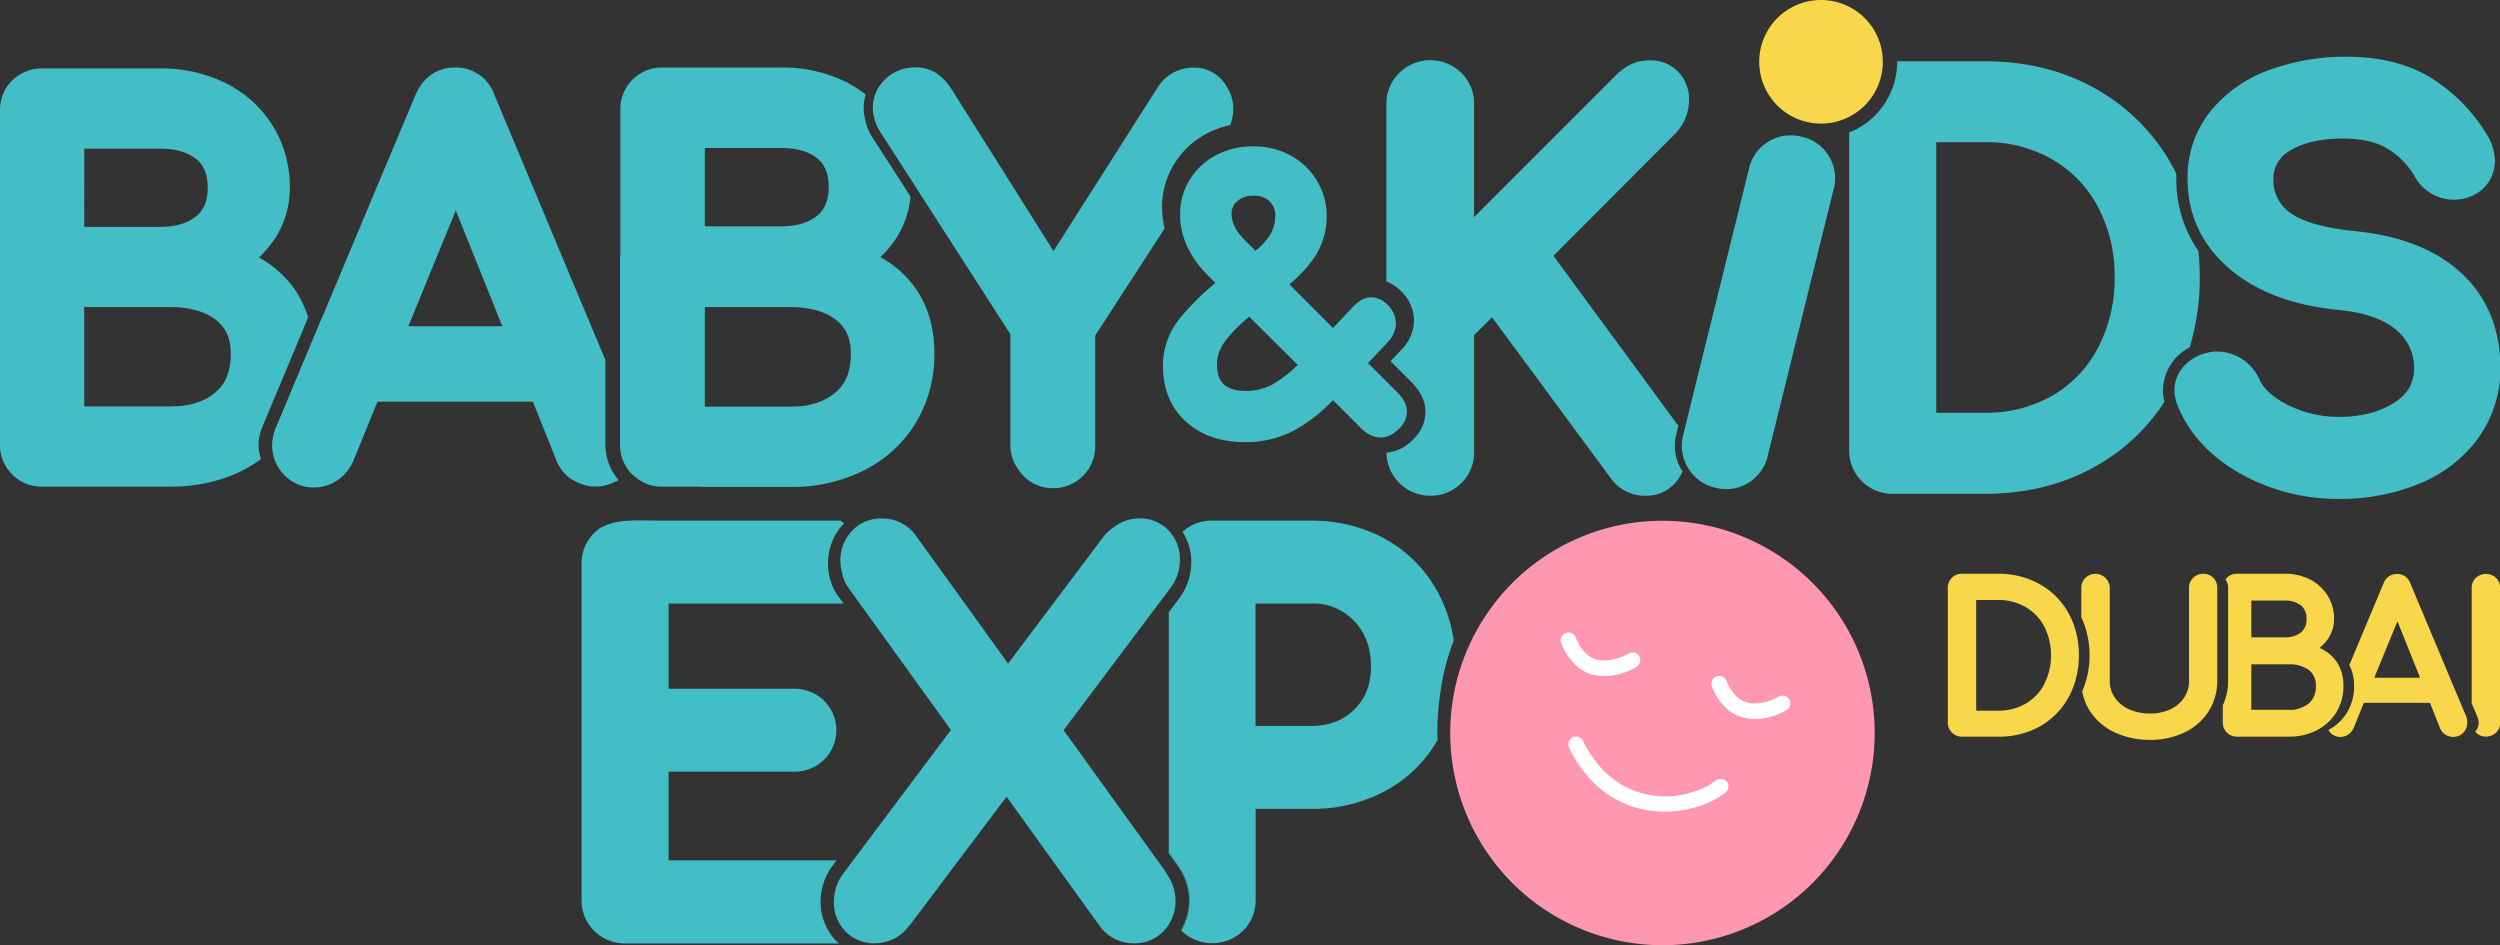
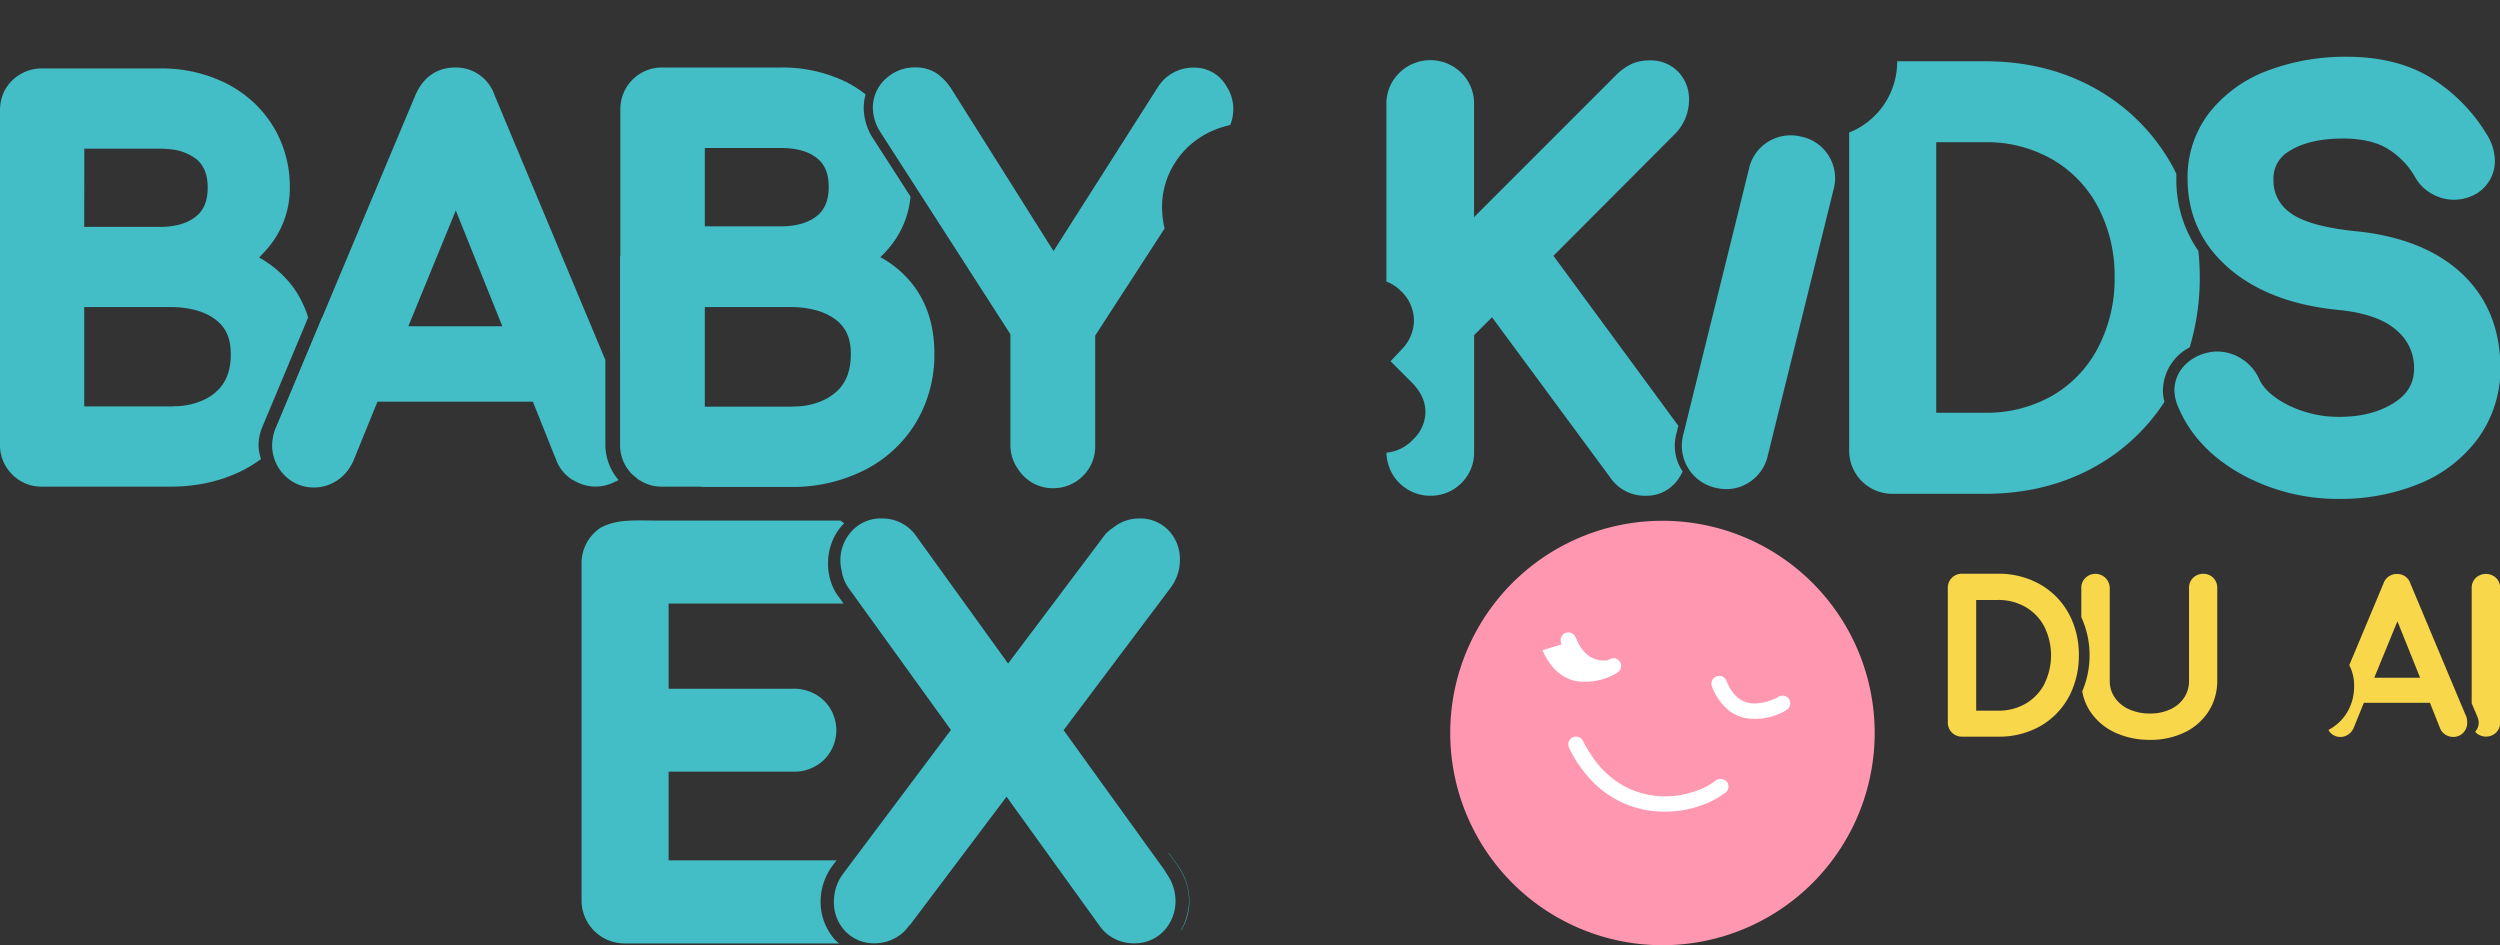
<svg xmlns="http://www.w3.org/2000/svg" viewBox="0 0 745.12 281.72">
  <rect x="0" y="0" width="745.12" height="281.72" fill="#333333" stroke="none" />
  <defs>
    <style>.cls-1{fill:#43bdc6;}.cls-2{fill:#fff;}.cls-3{fill:#f8d74a;}.cls-4{fill:#ff97b0;}</style>
  </defs>
  <g id="Layer_2" data-name="Layer 2">
    <g id="Layer_1-2" data-name="Layer 1">
      <path class="cls-1" d="M246.8,277.19a16.74,16.74,0,0,1-2.22-8.41,17.94,17.94,0,0,1,2.07-8.4,17.09,17.09,0,0,1,1.55-2.45l1.13-1.51H199.28V230h37.17a12.76,12.76,0,0,0,9-3.4,12.41,12.41,0,0,0,0-17.91,12.75,12.75,0,0,0-9-3.41H199.28V179.88h52.14l-1.4-1.94a14.13,14.13,0,0,1-1.29-2,16.76,16.76,0,0,1-1.93-8,17.34,17.34,0,0,1,2.36-8.85A16.79,16.79,0,0,1,251,156.6c.19-.22.43-.38.63-.58-.37-.27-.73-.57-1.09-.86H200c-10.35.1-15.35-.77-20.91,2.08a12.65,12.65,0,0,0-5.76,10.87V268.19a12.84,12.84,0,0,0,13,13H250.1a16.67,16.67,0,0,1-1.32-1.19A17.09,17.09,0,0,1,246.8,277.19Z" />
      <path class="cls-1" d="M347.18,259.51c-.05-.07-.09-.16-.15-.24l-11.9-16.5L317,217.62l31.87-42.4a13.77,13.77,0,0,0,2.8-8.42,12.29,12.29,0,0,0-3.16-8.47,11.62,11.62,0,0,0-9-3.8,12.33,12.33,0,0,0-7.86,2.84,12.15,12.15,0,0,0-2.19,1.84l-29,38.55-27.72-38.45a12.29,12.29,0,0,0-10-4.78,11.64,11.64,0,0,0-9.08,4,12.74,12.74,0,0,0-3.19,8.55,13.11,13.11,0,0,0,.38,3,12,12,0,0,0,2.31,5.53l30.26,41.95L251.37,260.3a13.85,13.85,0,0,0-2.83,8.48,12.38,12.38,0,0,0,3.19,8.54,11.73,11.73,0,0,0,9,3.83,12.65,12.65,0,0,0,9.22-4l1-1.27c.12-.12.26-.21.38-.34L300,237.45l28,38.88a12.37,12.37,0,0,0,10,4.82,11.75,11.75,0,0,0,9.16-4,12.86,12.86,0,0,0,3.2-8.62,13.93,13.93,0,0,0-2.57-8Z" />
-       <path class="cls-1" d="M428.47,176.36A39.67,39.67,0,0,0,413,160.71h0a37.72,37.72,0,0,0-4.89-2.32,45.74,45.74,0,0,0-17.29-3.22H361.23a12.58,12.58,0,0,0-8.78,3.37,16.36,16.36,0,0,1,2.62,9A18.37,18.37,0,0,1,352,177.6l-.16.23-3.49,4.66v71.65l2.84,3.94a18.09,18.09,0,0,1,3.34,10.41,16.76,16.76,0,0,1-2.44,8.87l0,0a13.18,13.18,0,0,0,18.52-.06,12.69,12.69,0,0,0,3.63-9.13V241.08h16.61a45.49,45.49,0,0,0,22.12-5.38,39.24,39.24,0,0,0,15.5-15.16.2.2,0,0,1,0-.08c0-.8-.07-1.58-.07-2.38a80.63,80.63,0,0,1,1-12.38c.1-.67.19-1.34.31-2a69.85,69.85,0,0,1,3.59-12.79A43.61,43.61,0,0,0,428.47,176.36Zm-24.8,35.09c-3.34,3.31-7.54,4.91-12.85,4.91H374.21V179.88h16.61a16.73,16.73,0,0,1,12.75,5.17c3.4,3.55,5.05,8,5.05,13.66C408.62,204,407,208.16,403.67,211.45Z" />
      <path class="cls-1" d="M351.14,258.08l-2.84-3.94v.15l2.77,3.84a22.19,22.19,0,0,1,1.19,2,17.53,17.53,0,0,1,2.13,8.34,17.24,17.24,0,0,1-.7,4.67,16.72,16.72,0,0,1-1.72,4.12.27.27,0,0,1,.07.08,16.76,16.76,0,0,0,2.44-8.87A18.09,18.09,0,0,0,351.14,258.08Z" />
      <path class="cls-2" d="M94.42,124.06c-.11-.16-.23-.31-.33-.48C94.2,123.75,94.31,123.9,94.42,124.06Z" />
-       <path class="cls-2" d="M94.09,123.58a12.26,12.26,0,0,1-.71-1.4A12.26,12.26,0,0,0,94.09,123.58Z" />
      <path class="cls-2" d="M95.7,125.7a13.18,13.18,0,0,1-1.28-1.64A12.3,12.3,0,0,0,95.7,125.7Z" />
-       <path class="cls-3" d="M542.74,36.84a18.42,18.42,0,1,0-18.41-18.42A18.42,18.42,0,0,0,542.74,36.84Z" />
      <path class="cls-1" d="M78.13,127.39l13.7-32.73c-.08-.26-.13-.53-.22-.78a27.16,27.16,0,0,0-1-2.57,28.91,28.91,0,0,0-4.15-6.9c-.43-.52-.89-1-1.34-1.49a30.5,30.5,0,0,0-5.3-4.57,29.57,29.57,0,0,0-2.6-1.59c.41-.39.78-.83,1.17-1.24a31.11,31.11,0,0,0,3.24-3.94,27.43,27.43,0,0,0,4.75-15.69,34.71,34.71,0,0,0-3.89-16.33c-.37-.7-.77-1.39-1.19-2.07a34.06,34.06,0,0,0-6-7.23c-.58-.53-1.18-1-1.81-1.53a36.87,36.87,0,0,0-6.1-3.9A43,43,0,0,0,47.69,20.4H12.55a12.42,12.42,0,0,0-6.94,2A13.07,13.07,0,0,0,3.7,23.91a12.06,12.06,0,0,0-.85.91,11,11,0,0,0-1.38,2,12,12,0,0,0-.94,2.28A13.61,13.61,0,0,0,0,33V132.5a12.17,12.17,0,0,0,3.64,8.91A13.07,13.07,0,0,0,5.56,143,12.05,12.05,0,0,0,10,144.82a13.84,13.84,0,0,0,2.53.23H50.78a53.5,53.5,0,0,0,8.7-.7,45.93,45.93,0,0,0,8.05-2.09c.86-.31,1.7-.65,2.53-1s1.64-.74,2.44-1.15a40.34,40.34,0,0,0,5.3-3.29,12.75,12.75,0,0,1-.74-4.26A14.23,14.23,0,0,1,78.13,127.39Zm-53-83.07H47.69a26.21,26.21,0,0,1,3.28.19,14.79,14.79,0,0,1,7.55,2.92A7.81,7.81,0,0,1,60,49a9.66,9.66,0,0,1,1.69,4.21,16.26,16.26,0,0,1,.21,2.7c0,3.87-1.12,6.67-3.42,8.55-2.57,2.1-6.2,3.16-10.8,3.16H25.1Zm39.12,72.61a16.32,16.32,0,0,1-2.7,1.85,20.66,20.66,0,0,1-8.66,2.28c-.67,0-1.36.07-2.08.07H25.1V91.52H50.78a29,29,0,0,1,7.8,1,18.08,18.08,0,0,1,4.6,2,14.82,14.82,0,0,1,1.29.9,12.91,12.91,0,0,1,1,.9c2.25,2.23,3.31,5.18,3.31,9.19C68.82,110.55,67.32,114.3,64.22,116.93Z" />
      <path class="cls-1" d="M94.42,121.22A36.94,36.94,0,0,1,92,125.91,36.94,36.94,0,0,0,94.42,121.22Z" />
      <path class="cls-1" d="M92,125.91a36.94,36.94,0,0,0,2.39-4.69,40,40,0,0,0,3.09-15.78A37.45,37.45,0,0,0,96,94.66l-13.7,32.73a14.23,14.23,0,0,0-1.07,5.16,12.51,12.51,0,0,0,.75,4.26l.4-.28A37,37,0,0,0,92,125.91Z" />
      <path class="cls-1" d="M536.91,40.74h0a12.8,12.8,0,0,0-9.74,1.39,12.65,12.65,0,0,0-5.9,8.2l-19.62,79.39a12.87,12.87,0,0,0,9.58,15.65,16.23,16.23,0,0,0,2,.34,12.46,12.46,0,0,0,8-1.88,12.74,12.74,0,0,0,5.66-8.05l19.62-79.39a12.62,12.62,0,0,0-9.58-15.65Z" />
      <path class="cls-1" d="M733.44,81.25h0c-7.49-6.85-18-11-31.19-12.32-9.88-1-16.64-3-20.09-5.85a11.46,11.46,0,0,1-4.55-9.33A9.36,9.36,0,0,1,682.38,45c3.92-2.47,9.31-3.71,16-3.71,5.34,0,9.73,1,13,2.89a23.65,23.65,0,0,1,8.34,8.43,12.77,12.77,0,0,0,5,5.1,13.2,13.2,0,0,0,13.65-.16A11.37,11.37,0,0,0,743.6,48,15.32,15.32,0,0,0,741,39.78a50.62,50.62,0,0,0-16.91-16.86c-6.75-4-15-6-24.63-6A65.19,65.19,0,0,0,676,21a39.83,39.83,0,0,0-17.37,12.4A31.45,31.45,0,0,0,652,53.28c0,10.74,4.23,19.78,12.57,26.89,8,6.79,18.88,10.9,32.44,12.21,8,.8,13.83,2.89,17.45,6.22a14.42,14.42,0,0,1,5.05,11.09c0,4.37-1.79,7.6-5.64,10.15-4.4,2.92-10,4.4-16.51,4.4a33.88,33.88,0,0,1-15.49-3.55c-4.3-2.2-7.15-4.75-8.45-7.56a13.82,13.82,0,0,0-5.13-6.08,13.36,13.36,0,0,0-7.42-2.27,10.41,10.41,0,0,0-2.71.29,13.57,13.57,0,0,0-7,3.78,10.74,10.74,0,0,0-3.08,7.53,13,13,0,0,0,1.16,5c3.48,8.24,9.83,15,18.87,20a59.71,59.71,0,0,0,29.29,7.32,62,62,0,0,0,22.92-4.23,40.91,40.91,0,0,0,17.92-13.36,35.27,35.27,0,0,0,7-21.84C745.12,97.77,741.19,88.36,733.44,81.25Z" />
      <path class="cls-1" d="M647.38,108.09a17.1,17.1,0,0,1,1.26-1.58,15.89,15.89,0,0,1,4-3,72.29,72.29,0,0,0,3-20.89,77.43,77.43,0,0,0-.42-7.84,37,37,0,0,1-6.56-21.51c0-.5,0-1,0-1.47-.38-.76-.75-1.53-1.16-2.28a59,59,0,0,0-22.76-23c-9.65-5.48-20.78-8.26-33.07-8.26H565.45s0,.1,0,.16A22.72,22.72,0,0,1,551.14,39.5v94.68a12.86,12.86,0,0,0,13,13h27.52c12.29,0,23.42-2.78,33.07-8.27a58.68,58.68,0,0,0,20.38-19.13,14.05,14.05,0,0,1-.46-3.37,14.31,14.31,0,0,1,.42-3.28A13.9,13.9,0,0,1,647.38,108.09Zm-22.12-4.35a35.36,35.36,0,0,1-13.58,14.19,39.39,39.39,0,0,1-20,5.09H577.09V42.38h14.55a39.29,39.29,0,0,1,20,5.1A35.5,35.5,0,0,1,625.26,61.6a44,44,0,0,1,5,21A44.41,44.41,0,0,1,625.26,103.74Z" />
      <path class="cls-1" d="M499.6,129.43l.63-2.52L463,76.24l36-36.1a14.43,14.43,0,0,0,4.41-10.5,11.68,11.68,0,0,0-3.11-8.13A11.41,11.41,0,0,0,491.53,18a12.69,12.69,0,0,0-5.47,1.17,17.46,17.46,0,0,0-4.72,3.54l-42,42V31a12.71,12.71,0,0,0-3.79-9.28,13.16,13.16,0,0,0-18.42-.06A12.7,12.7,0,0,0,413.22,31V83.93a11.66,11.66,0,0,1,4.25,2.75,12.09,12.09,0,0,1,3.95,8.78,12.39,12.39,0,0,1-3.53,8.55l-3.44,3.66,6.28,6.28c2.73,2.73,4.12,5.71,4.12,8.84a11.46,11.46,0,0,1-3.7,8.22,12.35,12.35,0,0,1-7.92,3.9,13.06,13.06,0,0,0,13.06,12.85,12.84,12.84,0,0,0,9.28-3.79,12.68,12.68,0,0,0,3.79-9.27V99.9l5.34-5.33,35.11,47.59a12.5,12.5,0,0,0,10.8,5.6,11.4,11.4,0,0,0,9-4.19,13.47,13.47,0,0,0,1.89-3.06l-.21-.31A13.81,13.81,0,0,1,499.6,129.43Z" />
      <path class="cls-1" d="M350,48.83a25,25,0,0,1,9.83-9.11,27.3,27.3,0,0,1,6.85-2.45,13.28,13.28,0,0,0,.9-4.73A12.15,12.15,0,0,0,365.73,26a11.81,11.81,0,0,0-1.5-2.14h0a10.87,10.87,0,0,0-8.31-3.7,12.43,12.43,0,0,0-10.94,6L314,74.83,283.61,26.58A16.89,16.89,0,0,0,279.38,22a11.37,11.37,0,0,0-6.64-1.91,12.59,12.59,0,0,0-8.68,3.33,11.56,11.56,0,0,0-3.91,8.81,13.52,13.52,0,0,0,2.41,7.38l.16.25c0,.06.06.12.1.18l38.33,59.58v32.9a12.31,12.31,0,0,0,2.16,7.13,13.35,13.35,0,0,0,1.74,2.2,12.22,12.22,0,0,0,8.79,3.66,12.37,12.37,0,0,0,8.93-3.66,12.19,12.19,0,0,0,3.65-8.93v-32.9l20.69-31.93a28,28,0,0,1-.76-6.34A24.35,24.35,0,0,1,350,48.83Z" />
-       <path class="cls-1" d="M416.57,117.05l-8.83-8.83,6-6.37a7.88,7.88,0,0,0,2.3-5.49,7.59,7.59,0,0,0-2.58-5.57,6.61,6.61,0,0,0-4.8-2.18c-1.94,0-3.86,1.12-5.71,3.16l-5.65,6-13-13a41.84,41.84,0,0,0,7.62-8.26,22.12,22.12,0,0,0,3.5-11.91,20.54,20.54,0,0,0-10.76-18.26,22.89,22.89,0,0,0-11.12-2.72,23.3,23.3,0,0,0-11,2.59,20,20,0,0,0-7.91,7.32,19.47,19.47,0,0,0-2.91,10.37c0,6.42,2.69,12.44,8,17.9l2.55,2.55a72.13,72.13,0,0,0-10.86,10.84,22.19,22.19,0,0,0-4.8,13.71c0,7,2.33,12.7,6.93,16.82s10.43,6.06,17.66,6.06a30.57,30.57,0,0,0,15.33-3.94,48.15,48.15,0,0,0,10.76-8.57l8.67,8.66c3.76,3.34,7.57,3.29,11-.13a7.16,7.16,0,0,0,2.38-5.07C419.35,120.78,418.44,118.92,416.57,117.05ZM368.72,60a6.73,6.73,0,0,1,4.8-1.66A6.49,6.49,0,0,1,378.4,60a5.85,5.85,0,0,1,1.7,4.28,12,12,0,0,1-1.4,5.47,19.49,19.49,0,0,1-4.51,5L371,71.55c-2.65-2.64-3.93-5.22-3.93-7.86A4.81,4.81,0,0,1,368.72,60Zm10.9,54.39a16.7,16.7,0,0,1-8.41,2.11c-2.91,0-5.1-.66-6.49-2s-2-3.23-2-6a11.34,11.34,0,0,1,2.41-6.76,41.92,41.92,0,0,1,7.21-7.33l14.43,14.35A37,37,0,0,1,379.62,114.36Z" />
      <path class="cls-1" d="M271.65,84.31a30.76,30.76,0,0,0-9.27-7.66,32.16,32.16,0,0,0,4.44-5.2,27.29,27.29,0,0,0,4.55-12.87l-3.21-5-7.73-12a17.06,17.06,0,0,1-3-9.32c0-.15,0-.28,0-.42a15.62,15.62,0,0,1,.56-3.72,36.14,36.14,0,0,0-5.54-3.56,43.1,43.1,0,0,0-19.78-4.44H197.49A12.36,12.36,0,0,0,184.9,32.7V76.23h-.09V132.5a12.21,12.21,0,0,0,3.64,8.91c.22.21.46.37.69.57s.56.49.85.7c.13.1.25.23.38.32s.54.28.81.43l.21.13h0a12,12,0,0,0,3.4,1.26,13.92,13.92,0,0,0,2.53.23H208.9l.46.08h26.47a47.35,47.35,0,0,0,21.79-5A37.73,37.73,0,0,0,273,125.94a39.21,39.21,0,0,0,5.49-20.53C278.5,97,276.2,89.91,271.65,84.31Zm-61.58-40.2h22.67c4.62,0,8.27,1,10.85,3.11,2.29,1.84,3.4,4.62,3.4,8.49s-1.12,6.69-3.43,8.58c-2.57,2.1-6.21,3.17-10.82,3.17H210.07Zm0,47.41H235.6a28.94,28.94,0,0,1,7.79,1,17.93,17.93,0,0,1,4.6,2,14.82,14.82,0,0,1,1.29.9,11.39,11.39,0,0,1,1,.9c2.25,2.23,3.31,5.18,3.31,9.19,0,5.11-1.5,8.86-4.59,11.49a16.32,16.32,0,0,1-2.7,1.85,20.7,20.7,0,0,1-8.66,2.28c-.68,0-1.37.07-2.08.07H210.07Z" />
      <rect class="cls-1" x="160.29" y="119.47" height="8.09" />
      <polygon class="cls-1" points="96.01 94.66 96.01 94.66 115.26 48.7 96.01 94.66" />
      <path class="cls-1" d="M184.35,143.06a16.29,16.29,0,0,1-3.92-10.51V107.3l-33-78.86a12.13,12.13,0,0,0-11.82-8.32c-5.33,0-9.5,2.9-11.77,8.17L115.26,48.7,96,94.66l-13.7,32.73a.5.5,0,0,0,0,.13h-.1l0,0a14.32,14.32,0,0,0-1.07,5.17,12.38,12.38,0,0,0,3.47,8.75,12,12,0,0,0,9,3.85,12.32,12.32,0,0,0,6.83-2.05,12.66,12.66,0,0,0,3.92-4.08,15.66,15.66,0,0,0,1-1.86l7.16-17.59h46.31l3,7.51h0l4,10a11.91,11.91,0,0,0,4.82,5.81l.05,0h0c.27.17.55.29.82.44h0a12.42,12.42,0,0,0,12,0h.1c.29-.16.59-.28.87-.46C184.37,143.09,184.37,143.07,184.35,143.06ZM91,127.52h0c.36-.54.74-1,1.07-1.61C91.7,126.47,91.32,127,91,127.52Zm30.7-30.27,14.15-34.52,13.87,34.52Z" />
      <path class="cls-4" d="M508.74,156.62a63.25,63.25,0,1,0,48.6,75.09,63.24,63.24,0,0,0-48.6-75.09" />
      <path class="cls-2" d="M532.61,211.51a12.09,12.09,0,0,1-1.81,1,17.53,17.53,0,0,1-10.9,1.45,11.54,11.54,0,0,1-4.65-2.24,16.62,16.62,0,0,1-5-7.09,2.32,2.32,0,1,1,4.31-1.72,14.56,14.56,0,0,0,2.28,3.9,7.77,7.77,0,0,0,6.74,2.83,14.93,14.93,0,0,0,6-1.7c.26-.13.5-.3.77-.41a2.31,2.31,0,0,1,2.27,4" />
      <path class="cls-2" d="M514.05,236.41a27.42,27.42,0,0,1-7.83,3.93,32.57,32.57,0,0,1-16.83.85,29.74,29.74,0,0,1-16.84-10.64,35.88,35.88,0,0,1-4.7-7.23,3.35,3.35,0,0,1-.41-1.25,2.3,2.3,0,0,1,4.39-1.16,32.78,32.78,0,0,0,2.47,4.16A27.18,27.18,0,0,0,485.45,235a26.28,26.28,0,0,0,18.87,1.1,20.49,20.49,0,0,0,6.94-3.39,2.53,2.53,0,0,1,3.53.39,2.44,2.44,0,0,1-.74,3.35" />
-       <path class="cls-2" d="M465.44,192.05c-.05-.14-.11-.27-.15-.41a2.33,2.33,0,0,1,1.34-3,2.37,2.37,0,0,1,2.95,1.24c.37.74.66,1.52,1.07,2.24,1.89,3.27,4.56,5.11,8.52,4.68a16.62,16.62,0,0,0,5.7-1.73c.27-.13.5-.31.77-.41a2.29,2.29,0,0,1,2.5,3.77,2.46,2.46,0,0,1-.57.45,18.45,18.45,0,0,1-12.28,2.37,12.44,12.44,0,0,1-7-4.43,19,19,0,0,1-2.85-4.76" />
+       <path class="cls-2" d="M465.44,192.05c-.05-.14-.11-.27-.15-.41a2.33,2.33,0,0,1,1.34-3,2.37,2.37,0,0,1,2.95,1.24c.37.74.66,1.52,1.07,2.24,1.89,3.27,4.56,5.11,8.52,4.68c.27-.13.5-.31.77-.41a2.29,2.29,0,0,1,2.5,3.77,2.46,2.46,0,0,1-.57.45,18.45,18.45,0,0,1-12.28,2.37,12.44,12.44,0,0,1-7-4.43,19,19,0,0,1-2.85-4.76" />
      <path class="cls-3" d="M617.13,183.93c-.19-.39-.38-.77-.59-1.14a22.15,22.15,0,0,0-8.55-8.65A24.91,24.91,0,0,0,595.51,171H584.79a4.13,4.13,0,0,0-3,1.18,4.07,4.07,0,0,0-1.25,3.06v40.08a4.18,4.18,0,0,0,4.24,4.24h10.72A24.91,24.91,0,0,0,608,216.48a22.09,22.09,0,0,0,8.55-8.68c.32-.57.6-1.16.86-1.75a26.14,26.14,0,0,0,2.19-10.77A25.88,25.88,0,0,0,617.13,183.93Zm-7.81,19.95a14.55,14.55,0,0,1-5.6,5.85,16.09,16.09,0,0,1-8.21,2.09H589v-33h6.48a16.09,16.09,0,0,1,8.21,2.09,14.53,14.53,0,0,1,5.6,5.82,19.25,19.25,0,0,1,0,17.17Z" />
      <path class="cls-3" d="M660.09,172.73a4.93,4.93,0,0,0-.42-.51,4.09,4.09,0,0,0-3-1.19,4.16,4.16,0,0,0-3,1.18,4.08,4.08,0,0,0-1.24,3.06v27.65a8.81,8.81,0,0,1-1.44,5,9.86,9.86,0,0,1-4.06,3.46,13.91,13.91,0,0,1-6.07,1.28,15,15,0,0,1-6.35-1.28,10.08,10.08,0,0,1-4.21-3.48,8.56,8.56,0,0,1-1.49-5V175.27a4.28,4.28,0,0,0-7.23-3.06,4.09,4.09,0,0,0-1.25,3.06v8.66a27.44,27.44,0,0,1,.28,22.12,15.74,15.74,0,0,0,2.37,6,17.74,17.74,0,0,0,7.34,6.25,24.33,24.33,0,0,0,10.54,2.21,23.17,23.17,0,0,0,10.25-2.22,17.39,17.39,0,0,0,7.16-6.28,19,19,0,0,0,1-1.82,17.09,17.09,0,0,0,1.58-7.3V175.27A4.25,4.25,0,0,0,660.09,172.73Z" />
-       <path class="cls-3" d="M697,198.19a11.31,11.31,0,0,0-1.13-1.69,11.67,11.67,0,0,0-4.56-3.4,11.75,11.75,0,0,0,2.58-2.74,10.25,10.25,0,0,0,1.77-5.86,13,13,0,0,0-1.92-7,13.23,13.23,0,0,0-5.29-4.81,16.6,16.6,0,0,0-7.57-1.69H666.75a4.13,4.13,0,0,0-3,1.18,3.57,3.57,0,0,0-.44.52,4.25,4.25,0,0,1,.78,2.54v27.65a17,17,0,0,1-1.59,7.3v5.13a4.18,4.18,0,0,0,4.24,4.24h15.4a18.26,18.26,0,0,0,8.38-1.9l.27-.17a14.3,14.3,0,0,0,5.58-5.24,14.93,14.93,0,0,0,2.09-7.82A13.22,13.22,0,0,0,697,198.19ZM671,179h9.92a7.63,7.63,0,0,1,4.87,1.43,4.84,4.84,0,0,1,1.66,4,4.91,4.91,0,0,1-1.67,4.08,7.53,7.53,0,0,1-4.86,1.45H671Zm17.1,30.67a8.79,8.79,0,0,1-5.94,1.89H671V198h11.16a9.56,9.56,0,0,1,6,1.71,5.56,5.56,0,0,1,2.07,4.71A6.43,6.43,0,0,1,688.09,209.7Z" />
      <path class="cls-3" d="M743.92,172.22a4.44,4.44,0,0,0-6,0,4.11,4.11,0,0,0-1.24,3.06v34.34l1.7,4a5,5,0,0,1,.39,1.75,4,4,0,0,1-1.05,2.73c.07.07.12.15.19.22h0a4.36,4.36,0,0,0,6.07,0,4.18,4.18,0,0,0,1.18-3V175.27A4.14,4.14,0,0,0,743.92,172.22Z" />
      <path class="cls-3" d="M735.11,213.66l-1.7-4-15-35.76a4.05,4.05,0,0,0-4-2.82,4.12,4.12,0,0,0-4,2.78l-10.21,24.38a13.22,13.22,0,0,1,1.44,6.27,14.93,14.93,0,0,1-2.09,7.82,14.3,14.3,0,0,1-5.58,5.24,4.85,4.85,0,0,0,.58.79,4,4,0,0,0,3,1.28,4.1,4.1,0,0,0,2.29-.69,4.41,4.41,0,0,0,1.63-1.92l3.08-7.57h19.69l3,7.56a4,4,0,0,0,1.61,1.94,4.29,4.29,0,0,0,2.31.68,4.1,4.1,0,0,0,3-1.23c.07-.07.12-.15.18-.22a4,4,0,0,0,1-2.73A5,5,0,0,0,735.11,213.66ZM707.64,202l6.91-16.83L721.31,202Z" />
    </g>
  </g>
</svg>